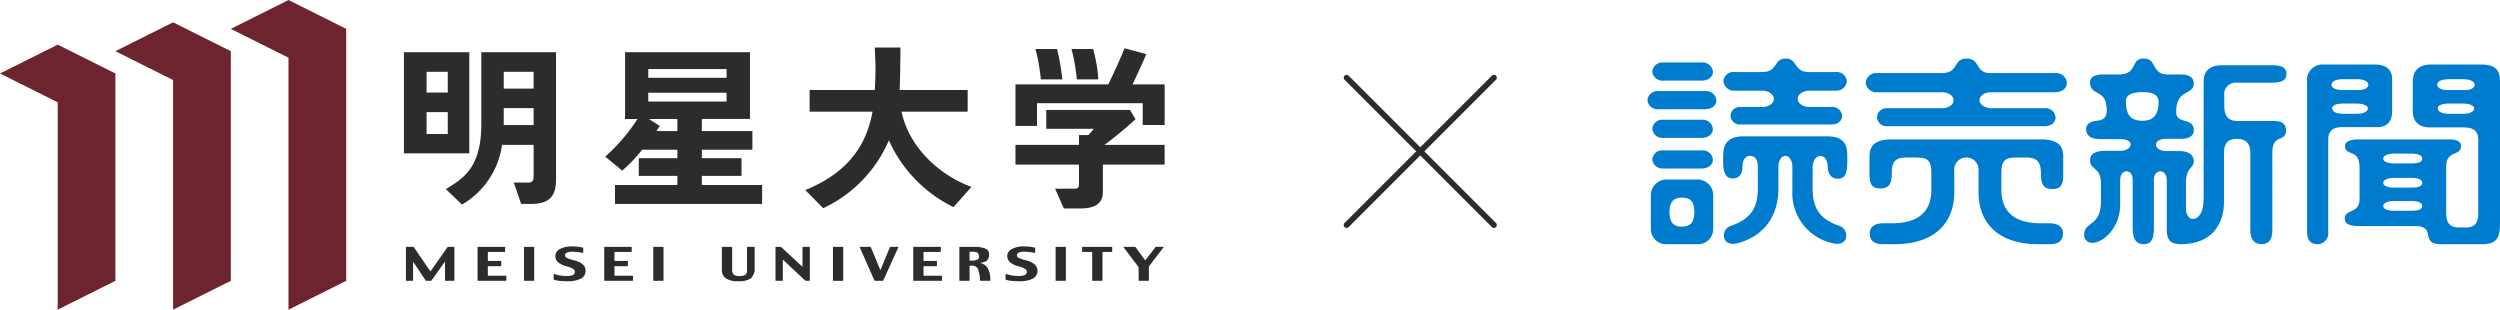
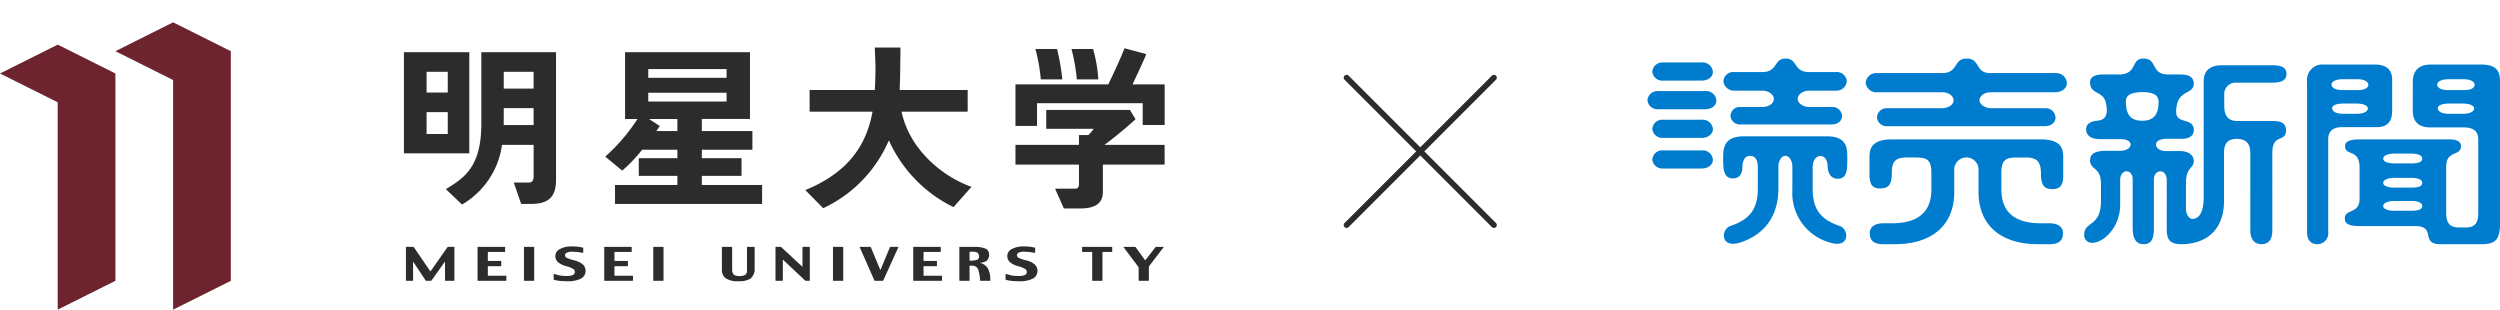
<svg xmlns="http://www.w3.org/2000/svg" width="432.527" height="53.576" viewBox="0 0 432.527 53.576">
  <defs>
    <clipPath id="clip-path">
      <rect id="長方形_9524" data-name="長方形 9524" width="147.501" height="32.113" fill="none" />
    </clipPath>
  </defs>
  <g id="グループ_11028" data-name="グループ 11028" transform="translate(-40.864 -38)">
    <g id="グループ_11027" data-name="グループ 11027" transform="translate(40.864 38)">
      <path id="パス_42211" data-name="パス 42211" d="M18.544,13.211,8.561,18.2l9.983,4.991V59.065l9.983-4.993V18.2Z" transform="translate(-8.561 -5.489)" fill="#6d242e" />
      <path id="パス_42212" data-name="パス 42212" d="M29.466,11.1,19.483,16.09l9.983,4.993v39.73l9.981-4.991V16.09Z" transform="translate(0.484 -7.237)" fill="#6d242e" />
-       <path id="パス_42213" data-name="パス 42213" d="M40.387,8.987,30.4,13.979l9.983,4.991V62.563l9.985-4.993V13.979Z" transform="translate(9.527 -8.987)" fill="#6d242e" />
      <path id="パス_42214" data-name="パス 42214" d="M48.206,34.907l.015-.011Zm7.082-2.558H54.281a.143.143,0,0,0-.117.062L51.25,36.559a.027.027,0,0,1-.031.02.037.037,0,0,1-.035-.02l-2.834-4.148a.164.164,0,0,0-.122-.062H47.062a.082.082,0,0,0-.084.079v5.716a.086.086,0,0,0,.084.08h1.075a.086.086,0,0,0,.08-.08V34.923c.02-.009,2.175,3.247,2.175,3.247a.206.206,0,0,0,.119.055h.771a.173.173,0,0,0,.119-.055l2.322-3.259c.015-.011.018-.007.018.013v3.221a.084.084,0,0,0,.082.08h1.464a.08.08,0,0,0,.075-.08V32.428a.076.076,0,0,0-.075-.079" transform="translate(23.252 10.36)" fill="#2c2c2c" />
      <path id="パス_42215" data-name="パス 42215" d="M58.66,37.342H55.594a.059.059,0,0,1-.059-.057V35.758a.059.059,0,0,1,.059-.062h2.19a.076.076,0,0,0,.073-.08v-.751a.073.073,0,0,0-.073-.077h-2.19a.062.062,0,0,1-.059-.066v-1.43a.059.059,0,0,1,.059-.064H58.45a.079.079,0,0,0,.077-.075v-.726a.081.081,0,0,0-.077-.079H53.837a.082.082,0,0,0-.08.079v5.718a.085.085,0,0,0,.08.079H58.66a.08.08,0,0,0,.079-.079v-.722a.079.079,0,0,0-.079-.082" transform="translate(28.866 10.36)" fill="#2c2c2c" />
      <path id="パス_42216" data-name="パス 42216" d="M59.846,32.349H58.221a.075.075,0,0,0-.073.079v5.716a.079.079,0,0,0,.073.08h1.625a.084.084,0,0,0,.075-.08V32.428a.08.08,0,0,0-.075-.079" transform="translate(32.502 10.36)" fill="#2c2c2c" />
      <path id="パス_42217" data-name="パス 42217" d="M64.525,34.718a6.446,6.446,0,0,1-1.367-.468.5.5,0,0,1-.225-.453.459.459,0,0,1,.307-.411,2.212,2.212,0,0,1,1.005-.166l.934.06.819.137a.079.079,0,0,0,.057-.009c.013-.007.018-.035.018-.049V32.53s-.044-.013-.11-.026l-.307-.06c-.168-.037-.324-.062-.324-.062a8.537,8.537,0,0,0-1.185-.073,4.109,4.109,0,0,0-2.126.464,1.327,1.327,0,0,0-.771,1.143,1.416,1.416,0,0,0,.479,1.13,3.558,3.558,0,0,0,1.351.665,4.567,4.567,0,0,1,1.316.53.567.567,0,0,1,.23.444.579.579,0,0,1-.32.561,2.636,2.636,0,0,1-1.174.175,6.712,6.712,0,0,1-1.241-.117l-.852-.229a.069.069,0,0,0-.06,0c-.015.005-.018.031-.018.051v.934a5.165,5.165,0,0,0,.958.2,12.686,12.686,0,0,0,1.428.071,4.961,4.961,0,0,0,2.3-.439,1.483,1.483,0,0,0,.832-1.382,1.462,1.462,0,0,0-.448-1.06,3.5,3.5,0,0,0-1.5-.733" transform="translate(34.832 10.327)" fill="#2c2c2c" />
      <path id="パス_42218" data-name="パス 42218" d="M70.639,37.342H67.576a.062.062,0,0,1-.06-.057V35.758a.061.061,0,0,1,.06-.062h2.188a.08.08,0,0,0,.079-.08v-.751a.077.077,0,0,0-.079-.077H67.576a.06.06,0,0,1-.06-.066v-1.43a.065.065,0,0,1,.06-.064h2.85a.075.075,0,0,0,.075-.075v-.726a.077.077,0,0,0-.075-.079h-4.6a.078.078,0,0,0-.079.079v5.718a.08.08,0,0,0,.079.079h4.819a.078.078,0,0,0,.075-.079v-.722a.077.077,0,0,0-.075-.082" transform="translate(38.791 10.36)" fill="#2c2c2c" />
      <path id="パス_42219" data-name="パス 42219" d="M72.083,32.349H70.467a.079.079,0,0,0-.082.079v5.716a.083.083,0,0,0,.082.08h1.616a.085.085,0,0,0,.077-.08V32.428a.08.08,0,0,0-.077-.079" transform="translate(42.635 10.36)" fill="#2c2c2c" />
      <path id="パス_42220" data-name="パス 42220" d="M82.478,32.349H81.3a.08.08,0,0,0-.075.079v4.009a.854.854,0,0,1-.314.757,1.806,1.806,0,0,1-.976.208,1.629,1.629,0,0,1-.993-.234,1.333,1.333,0,0,1-.278-.642l-.009-.137V32.428a.081.081,0,0,0-.082-.079H76.953a.078.078,0,0,0-.073.079V36.3a1.735,1.735,0,0,0,.675,1.486,3.667,3.667,0,0,0,2.2.508,3.778,3.778,0,0,0,2.111-.468,2.53,2.53,0,0,0,.669-1.238l.015-.143V32.428a.077.077,0,0,0-.073-.079" transform="translate(48.014 10.36)" fill="#2c2c2c" />
      <path id="パス_42221" data-name="パス 42221" d="M87.817,32.349H86.7a.075.075,0,0,0-.075.079v3.329c-.02.027-.029.02-.037.015L82.957,32.4a.217.217,0,0,0-.058-.029l-.009-.005-.057-.02h-.8a.078.078,0,0,0-.079.079v5.716a.082.082,0,0,0,.079.08h1.108a.086.086,0,0,0,.084-.08v-3.53c.013-.033.024-.031.035-.027l3.819,3.589.055.018.016.005.051.026h.618a.085.085,0,0,0,.077-.08V32.428a.078.078,0,0,0-.077-.079" transform="translate(52.214 10.36)" fill="#2c2c2c" />
      <path id="パス_42222" data-name="パス 42222" d="M89.087,32.349H87.471a.074.074,0,0,0-.079.079v5.716a.081.081,0,0,0,.079.08h1.616a.084.084,0,0,0,.082-.08V32.428a.08.08,0,0,0-.082-.079" transform="translate(56.719 10.36)" fill="#2c2c2c" />
      <path id="パス_42223" data-name="パス 42223" d="M96.559,32.349H95.245a.1.1,0,0,0-.1.069l-1.625,3.91c-.033.029-.04.026-.044,0l-1.627-3.91a.116.116,0,0,0-.1-.069H89.98a.059.059,0,0,0-.051.026.255.255,0,0,0,0,.053l2.528,5.726a.117.117,0,0,0,.106.071h1.325a.126.126,0,0,0,.11-.071l2.609-5.726a.066.066,0,0,0,0-.053.06.06,0,0,0-.048-.026" transform="translate(58.818 10.36)" fill="#2c2c2c" />
      <path id="パス_42224" data-name="パス 42224" d="M99.894,37.342H96.828a.059.059,0,0,1-.055-.057V35.758a.059.059,0,0,1,.055-.062h2.188a.082.082,0,0,0,.077-.08v-.751a.078.078,0,0,0-.077-.077H96.828a.063.063,0,0,1-.055-.066v-1.43a.06.06,0,0,1,.055-.064h2.848a.076.076,0,0,0,.079-.075v-.726a.078.078,0,0,0-.079-.079H95.069a.082.082,0,0,0-.08.079v5.718a.085.085,0,0,0,.08.079h4.824a.083.083,0,0,0,.079-.079v-.722a.081.081,0,0,0-.079-.082" transform="translate(63.01 10.36)" fill="#2c2c2c" />
      <path id="パス_42225" data-name="パス 42225" d="M102.759,33.971v.091a.576.576,0,0,1-.271.5,3.167,3.167,0,0,1-.823.168c-.024,0-.144.007-.144.007h-.338a.067.067,0,0,1-.062-.066V33.259a.064.064,0,0,1,.062-.062h.508a1.47,1.47,0,0,1,.8.168c.174.1.252.459.252.464Zm.133,1.143a2.349,2.349,0,0,0,1.2-.358,1.541,1.541,0,0,0,.389-.742l.018-.141v-.254a1.1,1.1,0,0,0-.479-.9,4.522,4.522,0,0,0-1.519-.36l-.139-.009H99.432a.074.074,0,0,0-.079.079v5.716a.077.077,0,0,0,.079.08h1.609a.082.082,0,0,0,.08-.08V35.663a.065.065,0,0,1,.062-.062h.342a1.145,1.145,0,0,1,1.073.607,8.084,8.084,0,0,1,.349,1.936.084.084,0,0,0,.09.08h1.669v-.08a4.026,4.026,0,0,0-.453-2.126,2.116,2.116,0,0,0-1.36-.9" transform="translate(66.624 10.36)" fill="#2c2c2c" />
      <path id="パス_42226" data-name="パス 42226" d="M107.292,34.718a6.286,6.286,0,0,1-1.358-.468.5.5,0,0,1-.229-.453.475.475,0,0,1,.3-.411,2.281,2.281,0,0,1,1.024-.166l.923.06.815.137a.071.071,0,0,0,.055-.009c.02-.007.026-.035.026-.049V32.53s-.051-.013-.113-.026c-.088-.016-.186-.037-.3-.06-.174-.037-.333-.062-.333-.062a7.962,7.962,0,0,0-1.179-.073,4.138,4.138,0,0,0-2.133.464,1.325,1.325,0,0,0-.764,1.143,1.427,1.427,0,0,0,.479,1.13,3.56,3.56,0,0,0,1.344.665,4.661,4.661,0,0,1,1.32.53.583.583,0,0,1,.23.444.573.573,0,0,1-.316.561,2.793,2.793,0,0,1-1.181.175,6.678,6.678,0,0,1-1.239-.117l-.852-.229a.065.065,0,0,0-.059,0,.068.068,0,0,0-.024.051v.934a5.288,5.288,0,0,0,.965.2,12.557,12.557,0,0,0,1.426.071,4.993,4.993,0,0,0,2.3-.439,1.488,1.488,0,0,0,.826-1.382,1.448,1.448,0,0,0-.45-1.06,3.438,3.438,0,0,0-1.5-.733" transform="translate(70.246 10.327)" fill="#2c2c2c" />
-       <path id="パス_42227" data-name="パス 42227" d="M110.161,32.349h-1.612a.079.079,0,0,0-.084.079v5.716a.083.083,0,0,0,.084.08h1.612a.084.084,0,0,0,.082-.08V32.428a.08.08,0,0,0-.082-.079" transform="translate(74.169 10.36)" fill="#2c2c2c" />
      <path id="パス_42228" data-name="パス 42228" d="M116.1,32.349h-5.049a.076.076,0,0,0-.082.079v.726a.076.076,0,0,0,.082.075h1.6a.066.066,0,0,1,.066.062v4.854a.073.073,0,0,0,.079.08h1.616a.087.087,0,0,0,.082-.08V33.29a.058.058,0,0,1,.057-.062H116.1a.083.083,0,0,0,.079-.075v-.726a.082.082,0,0,0-.079-.079" transform="translate(76.246 10.36)" fill="#2c2c2c" />
      <path id="パス_42229" data-name="パス 42229" d="M119.277,35.738m-1.779.132v0Zm4.287-3.521h-1.26a.137.137,0,0,0-.115.062l-1.733,2.232a.061.061,0,0,1-.038.016.076.076,0,0,1-.038-.016l-1.614-2.232a.171.171,0,0,0-.122-.062h-1.927l-.042.02a.05.05,0,0,0,.009.049l2.552,3.393.048.126v2.207a.079.079,0,0,0,.073.08H119.2a.083.083,0,0,0,.077-.08V35.8l.044-.121,2.5-3.263.015-.04a.061.061,0,0,0-.049-.026" transform="translate(79.492 10.36)" fill="#2c2c2c" />
      <path id="パス_42230" data-name="パス 42230" d="M60.771,23.608h5.168v2.93h-5.17c0-.053,0-.1,0-.155Zm0-6.29h5.166v2.907H60.771Zm-3.879,9.029c0,7.689-3.214,9.442-6.135,11.276l2.8,2.658A14.154,14.154,0,0,0,60.47,29.955h5.47v5.437c0,.8-.26,1.09-.965,1.09H62.506l1.28,3.693H65.51c3.02,0,4.307-1.234,4.307-4.126V13.926H56.892Z" transform="translate(26.382 -4.896)" fill="#2c2c2c" />
      <path id="パス_42231" data-name="パス 42231" d="M54.374,20.91H50.71V17.32h3.663Zm0,7.172H50.71v-3.79h3.663Zm-7.587,3.344H58.1v-17.5H46.787Z" transform="translate(23.094 -4.897)" fill="#2c2c2c" />
      <path id="パス_42232" data-name="パス 42232" d="M78.318,27.576H74.676c.223-.318.426-.614.6-.881l-1.877-1.216h4.923Zm-5.033-6.632H86.831v1.519H73.285Zm0-4.1H86.831v1.508H73.285Zm9.267,18.478h6.866V32.27H82.552V30.8H91.3V27.576H82.552v-2.1h8.329V13.927H69.269V25.479h2.15a31.816,31.816,0,0,1-5.576,6.512l2.93,2.424A25.5,25.5,0,0,0,72.221,30.8h6.1V32.27h-6.68v3.049h6.68V36.9H67.528v3.28H92.979V36.9H82.552Z" transform="translate(38.874 -4.895)" fill="#2c2c2c" />
      <path id="パス_42233" data-name="パス 42233" d="M101.429,24.584h11.437V20.831H101.095c.037-.918.09-2.338.1-3.674.011-1.3.04-2.384.04-3.671H96.791c.06,1.377.126,2.678.126,3.671,0,.771-.048,2.355-.113,3.674H85.519v3.753H96.4c-1.058,5.881-4.289,10.555-11.627,13.564l3.093,3.135A22.9,22.9,0,0,0,99.23,29.542a23.606,23.606,0,0,0,11.184,11.552l3.11-3.5c-5.435-1.963-10.806-6.782-12.095-13.009" transform="translate(54.553 -5.261)" fill="#2c2c2c" />
      <path id="パス_42234" data-name="パス 42234" d="M111.206,18.882a36.729,36.729,0,0,0-.914-5.256h-3.738a31.136,31.136,0,0,1,.932,5.256Z" transform="translate(72.586 -5.145)" fill="#2c2c2c" />
      <path id="パス_42235" data-name="パス 42235" d="M114.609,18.882a24.08,24.08,0,0,0-.912-5.256h-3.729a32.145,32.145,0,0,1,.92,5.256Z" transform="translate(75.413 -5.145)" fill="#2c2c2c" />
      <path id="パス_42236" data-name="パス 42236" d="M124.922,19.809c.718-1.508,2.274-4.892,2.369-5.239.015.005-3.759-1.016-3.759-1.016-.356,1.013-1.943,4.486-2.815,6.256H104.665v7.181h3.729v-3.93h18.283v3.77h3.8v-7.02Z" transform="translate(71.022 -5.205)" fill="#2c2c2c" />
      <path id="パス_42237" data-name="パス 42237" d="M125.441,20.991l-.969-1.6H109.988v3.258h8.21a6.215,6.215,0,0,1-.938,1.088l-1.609,0v1.7H104.665V28.85h10.987v3.389c0,.506-.208.766-.612.766h-3.525l1.517,3.428h2.89c2.567,0,3.866-.92,3.866-2.845V28.85h10.683V25.437h-10.42a65.732,65.732,0,0,0,5.389-4.446" transform="translate(71.022 -0.369)" fill="#2c2c2c" />
    </g>
    <g id="グループ_11026" data-name="グループ 11026" transform="translate(273.839 51.444)">
      <line id="線_213" data-name="線 213" x2="25.489" y2="25.489" fill="none" stroke="#2c2c2c" stroke-linecap="round" stroke-miterlimit="10" stroke-width="1" />
      <line id="線_214" data-name="線 214" x1="25.489" y2="25.489" transform="translate(0.001)" fill="none" stroke="#2c2c2c" stroke-linecap="round" stroke-miterlimit="10" stroke-width="1" />
    </g>
    <g id="グループ_11569" data-name="グループ 11569" transform="translate(325.89 48.133)">
      <g id="グループ_11569-2" data-name="グループ 11569" transform="translate(0 0)" clip-path="url(#clip-path)">
        <path id="パス_54030" data-name="パス 54030" d="M1.878,3.129A1.735,1.735,0,0,1,3.8,1.52h6.594a1.775,1.775,0,0,1,1.97,1.609c0,.912-.841,1.528-1.97,1.528H3.8A1.754,1.754,0,0,1,1.878,3.129" transform="translate(-1.04 -0.841)" fill="#007ccf" />
        <path id="パス_54031" data-name="パス 54031" d="M1.878,25.3A1.734,1.734,0,0,1,3.8,23.7h6.594a1.776,1.776,0,0,1,1.97,1.609c0,.911-.841,1.528-1.97,1.528H3.8A1.754,1.754,0,0,1,1.878,25.3" transform="translate(-1.04 -13.117)" fill="#007ccf" />
        <path id="パス_54032" data-name="パス 54032" d="M1.878,37.185A1.735,1.735,0,0,1,3.8,35.576h6.594a1.777,1.777,0,0,1,1.97,1.609c0,.911-.841,1.529-1.97,1.529H3.8a1.755,1.755,0,0,1-1.917-1.529" transform="translate(-1.04 -19.693)" fill="#007ccf" />
        <path id="パス_54033" data-name="パス 54033" d="M0,14.215a1.735,1.735,0,0,1,1.917-1.609H9.955a1.776,1.776,0,0,1,1.971,1.609c0,.912-.841,1.53-1.971,1.53H1.917A1.754,1.754,0,0,1,0,14.215" transform="translate(0 -6.978)" fill="#007ccf" />
        <path id="パス_54034" data-name="パス 54034" d="M48.855,2.334a1.741,1.741,0,0,1,1.931,1.577,1.785,1.785,0,0,1-1.931,1.638H44.262c-.979,0-1.976.6-1.976,1.449,0,.789,1.048,1.38,1.976,1.38h3.9a1.648,1.648,0,0,1,1.8,1.549c0,.877-.766,1.471-1.8,1.471H32.406a1.625,1.625,0,0,1-1.747-1.471,1.611,1.611,0,0,1,1.747-1.549h3.751c1.02,0,2-.557,2-1.38,0-.86-1.017-1.449-2-1.449h-4.84a1.825,1.825,0,0,1-1.88-1.638,1.7,1.7,0,0,1,1.88-1.577h4.837C38.9,2.334,38.089,0,40.209,0s1.307,2.334,4.055,2.334Z" transform="translate(-16.295 0)" fill="#007ccf" />
-         <path id="パス_54035" data-name="パス 54035" d="M1.3,49.742A2.727,2.727,0,0,1,4.14,46.873H9.226A2.746,2.746,0,0,1,12.1,49.742V55.5A2.638,2.638,0,0,1,9.226,58.06H4.14A2.643,2.643,0,0,1,1.3,55.5Zm3.23,2.723c0,1.737.6,2.556,2.1,2.556s2.194-.675,2.194-2.556-.771-2.458-2.194-2.458c-1.35,0-2.1.722-2.1,2.458" transform="translate(-0.717 -25.947)" fill="#007ccf" />
        <path id="パス_54036" data-name="パス 54036" d="M40.11,33.508c.675,0,1.205.819,1.205,1.929v4.042a8.86,8.86,0,0,0,6.641,9.066c1.593.477,2.362-.049,2.6-.723a1.785,1.785,0,0,0-1.3-2.267c-2.915-1.042-4.43-2.7-4.43-6.317V35.485c0-1.013.488-1.95,1.35-1.95.971,0,1.247,1.2,1.247,1.784s.206,2.148,1.742,2.148c1.639,0,1.653-1.6,1.653-3.38,0-1.689.13-3.955-3.534-3.955H32.877c-3.664,0-3.534,2.459-3.534,3.955s.014,3.326,1.654,3.326,1.688-1.542,1.688-2.121.241-1.784,1.3-1.784,1.35.963,1.35,1.977v3.753c0,3.618-1.57,5.275-4.485,6.317a1.786,1.786,0,0,0-1.3,2.267c.241.675,1.013,1.2,2.6.723,2.846-.863,6.75-3.23,6.75-9.451V35.437c0-1.11.53-1.929,1.206-1.929" transform="translate(-16.243 -16.68)" fill="#007ccf" />
        <path id="パス_54037" data-name="パス 54037" d="M117.4,2.514a1.843,1.843,0,0,1,1.985,1.7c0,.963-.888,1.612-2.082,1.612H106.228c-1.055,0-1.957.584-1.957,1.415,0,.773,1.09,1.351,2,1.351h9.3a1.7,1.7,0,0,1,1.848,1.594c0,.9-.789,1.513-1.848,1.513H88.326a1.672,1.672,0,0,1-1.8-1.513,1.658,1.658,0,0,1,1.8-1.594h9.442c1,0,2.009-.546,2.009-1.351,0-.843-.911-1.415-1.966-1.415H86.6a1.851,1.851,0,0,1-2.026-1.612,1.832,1.832,0,0,1,2.026-1.7H97.785c2.893,0,1.881-2.514,4.267-2.514s1.422,2.514,4.07,2.514Z" transform="translate(-46.816 0)" fill="#007ccf" />
        <path id="パス_54038" data-name="パス 54038" d="M115.662,31.319c3.182,0,3.905,1.254,3.905,2.99v3.147c0,1.639-.386,2.46-1.832,2.46s-2.025-.628-2.025-2.653-.627-2.809-2.6-2.809h-1.543c-1.929,0-2.7.387-2.7,2.653V40.02c0,2.941,1.351,5.813,6.8,5.813h1.495c1.784,0,2.363.868,2.363,1.688s-.241,1.928-2.266,1.928h-2.122c-6.076,0-10.222-3.046-10.222-9.024v-3.7a2.107,2.107,0,1,0-4.2,0v3.7c0,5.978-4.147,9.024-10.222,9.024H88.363c-2.025,0-2.266-1.108-2.266-1.928s.578-1.688,2.362-1.688h1.495c5.449,0,6.8-2.872,6.8-5.813V37.106c0-2.266-.772-2.653-2.7-2.653H92.51c-1.977,0-2.6.675-2.6,2.7s-.579,2.653-2.026,2.653-1.832-.82-1.832-2.46V34.309c0-1.736.724-2.99,3.905-2.99Z" transform="translate(-47.633 -17.337)" fill="#007ccf" />
        <path id="パス_54039" data-name="パス 54039" d="M255.624,5.336a2.68,2.68,0,0,1,2.93-3.013h8.9c1.808,0,2.893.844,2.893,2.576v5.428c0,1.809-.8,2.821-2.6,2.821h-6.077c-1.3,0-2.388.505-2.388,2.1v16A1.89,1.89,0,0,1,257.35,33.4c-.919,0-1.726-.585-1.726-2.08Zm6.087,1.4h2.7c1.4,0,1.811-.5,1.811-.93s-.558-.95-1.908-.95h-2.507c-1.253,0-1.95.433-1.95.922,0,.675.937.958,1.853.958m.109,4.1h2.4c1.4,0,1.921-.5,1.921-.93s-.667-.841-2.017-.841h-2.205c-1.255,0-1.95.325-1.95.813,0,.675.936.958,1.852.958m16.318-5.056c0-.489.7-.922,1.951-.922h2.617c1.35,0,1.907.516,1.907.95s-.413.93-1.811.93h-2.809c-.917,0-1.854-.283-1.854-.958m.11,4.1c0-.489.7-.813,1.95-.813h2.316c1.35,0,2.017.407,2.017.841s-.522.93-1.92.93H280.1c-.915,0-1.853-.283-1.853-.958m-4.338.427c0,1.978,1.157,2.893,2.989,2.893h5.835c1.88,0,2.507.82,2.507,2.121V28.095c0,1.639-.627,2.41-2.074,2.41h-1.3c-1.688,0-2.17-.964-2.17-2.507v-8c0-2.941,2.555-1.736,2.555-3.569,0-.771-.675-1.157-1.977-1.157H264.8c-1.784,0-2.6.337-2.6,1.157,0,1.833,2.508.338,2.508,3.762v5.352c0,2.7-2.555,1.688-2.555,3.423,0,.868.627,1.3,2.7,1.3h9.481c3.767,0,.753,3.134,4.395,3.134h7.051c2.652,0,3.231-.965,3.231-3.809V5.24c0-2.122-.965-2.917-3.28-2.917h-8.679c-2.315,0-3.135,1.277-3.135,3.013ZM268.8,18.6c0-.481.683-.868,1.937-.868h2.981c1.061,0,1.832.29,1.832.868s-.675.82-1.832.82h-2.981c-1.109,0-1.937-.289-1.937-.82m0,4.194c0-.481.683-.867,1.937-.867h2.981c1.061,0,1.832.288,1.832.867s-.675.821-1.832.821h-2.981c-1.109,0-1.937-.289-1.937-.821m0,4c0-.482.683-.867,1.937-.867h2.981c1.061,0,1.832.289,1.832.867s-.675.821-1.832.821h-2.981c-1.109,0-1.937-.291-1.937-.821" transform="translate(-141.503 -1.286)" fill="#007ccf" />
        <path id="パス_54040" data-name="パス 54040" d="M193.493,8.257c0,2.073,1.11,2.543,2.267,2.543h6.208c1.688,0,2.169.627,2.217,1.591,0,2.218-2.38.474-2.38,3.945V29.7c0,1.4-.473,2.41-1.872,2.41-1.347,0-1.937-1-1.937-2.41V16.289c0-1.584-.76-2.393-2.3-2.393s-2.251.705-2.251,2.441v8.35c0,4.678-2.8,7.426-7.426,7.426-1.784,0-2.482-.675-2.482-2.507V21.039c0-1-.521-1.531-1.1-1.531s-1.126.517-1.126,1.406v8.467c0,1.858-.466,2.731-1.768,2.731-1.4,0-1.9-1.075-1.9-2.858v-8.34c0-.975-.537-1.406-1.092-1.406s-1.071.537-1.071,1.531v4.179c0,4.194-3.038,6.653-4.773,6.653a1.313,1.313,0,0,1-1.446-1.446c0-2.267,2.893-1.3,2.893-5.739V21.645c0-2.941-1.88-2.315-1.88-4.05,0-1.062.771-1.639,2.8-1.639H175.5c.9,0,1.778-.405,1.778-1.075s-.837-.946-1.758-.946h-3.567c-1.639,0-2.362-.724-2.362-1.688s.775-1.4,1.929-1.495c1.687-.145,1.872-1.406,1.471-3.147-.477-2.066-2.719-1.338-2.719-3.507,0-1.013,1.036-1.342,2.163-1.342h2.748c3.423,0,2.025-2.757,4.34-2.757,2.459,0,1.192,2.757,4.292,2.757h2.112c1.22,0,2.284.329,2.284,1.582,0,2.026-3.043.869-3.043,4.919,0,2.169,3.052.867,3.052,3.134,0,.964-.771,1.495-2.169,1.495h-2.694c-.754,0-1.674.311-1.674.981,0,.754.89,1.136,1.743,1.136h2.327c1.736,0,2.459.82,2.459,1.736,0,1.35-1.35.971-1.35,3.816v4.338c0,1.157.579,1.848,1.109,1.848,1.06,0,1.951-.981,1.951-3.68V4c0-2.171,1.4-2.846,3.231-2.846h8.6c1.363,0,2.5.246,2.5,1.5s-1.12,1.514-2.5,1.514h-6.074a1.99,1.99,0,0,0-2.192,2.192Zm-14.171,2.5c2,0,2.8-1.118,2.8-3.288,0-1.157-.93-1.661-2.725-1.661-1.813,0-2.929.424-2.929,1.565,0,2.271.745,3.383,2.858,3.383" transform="translate(-93.694 0)" fill="#007ccf" />
      </g>
    </g>
  </g>
</svg>